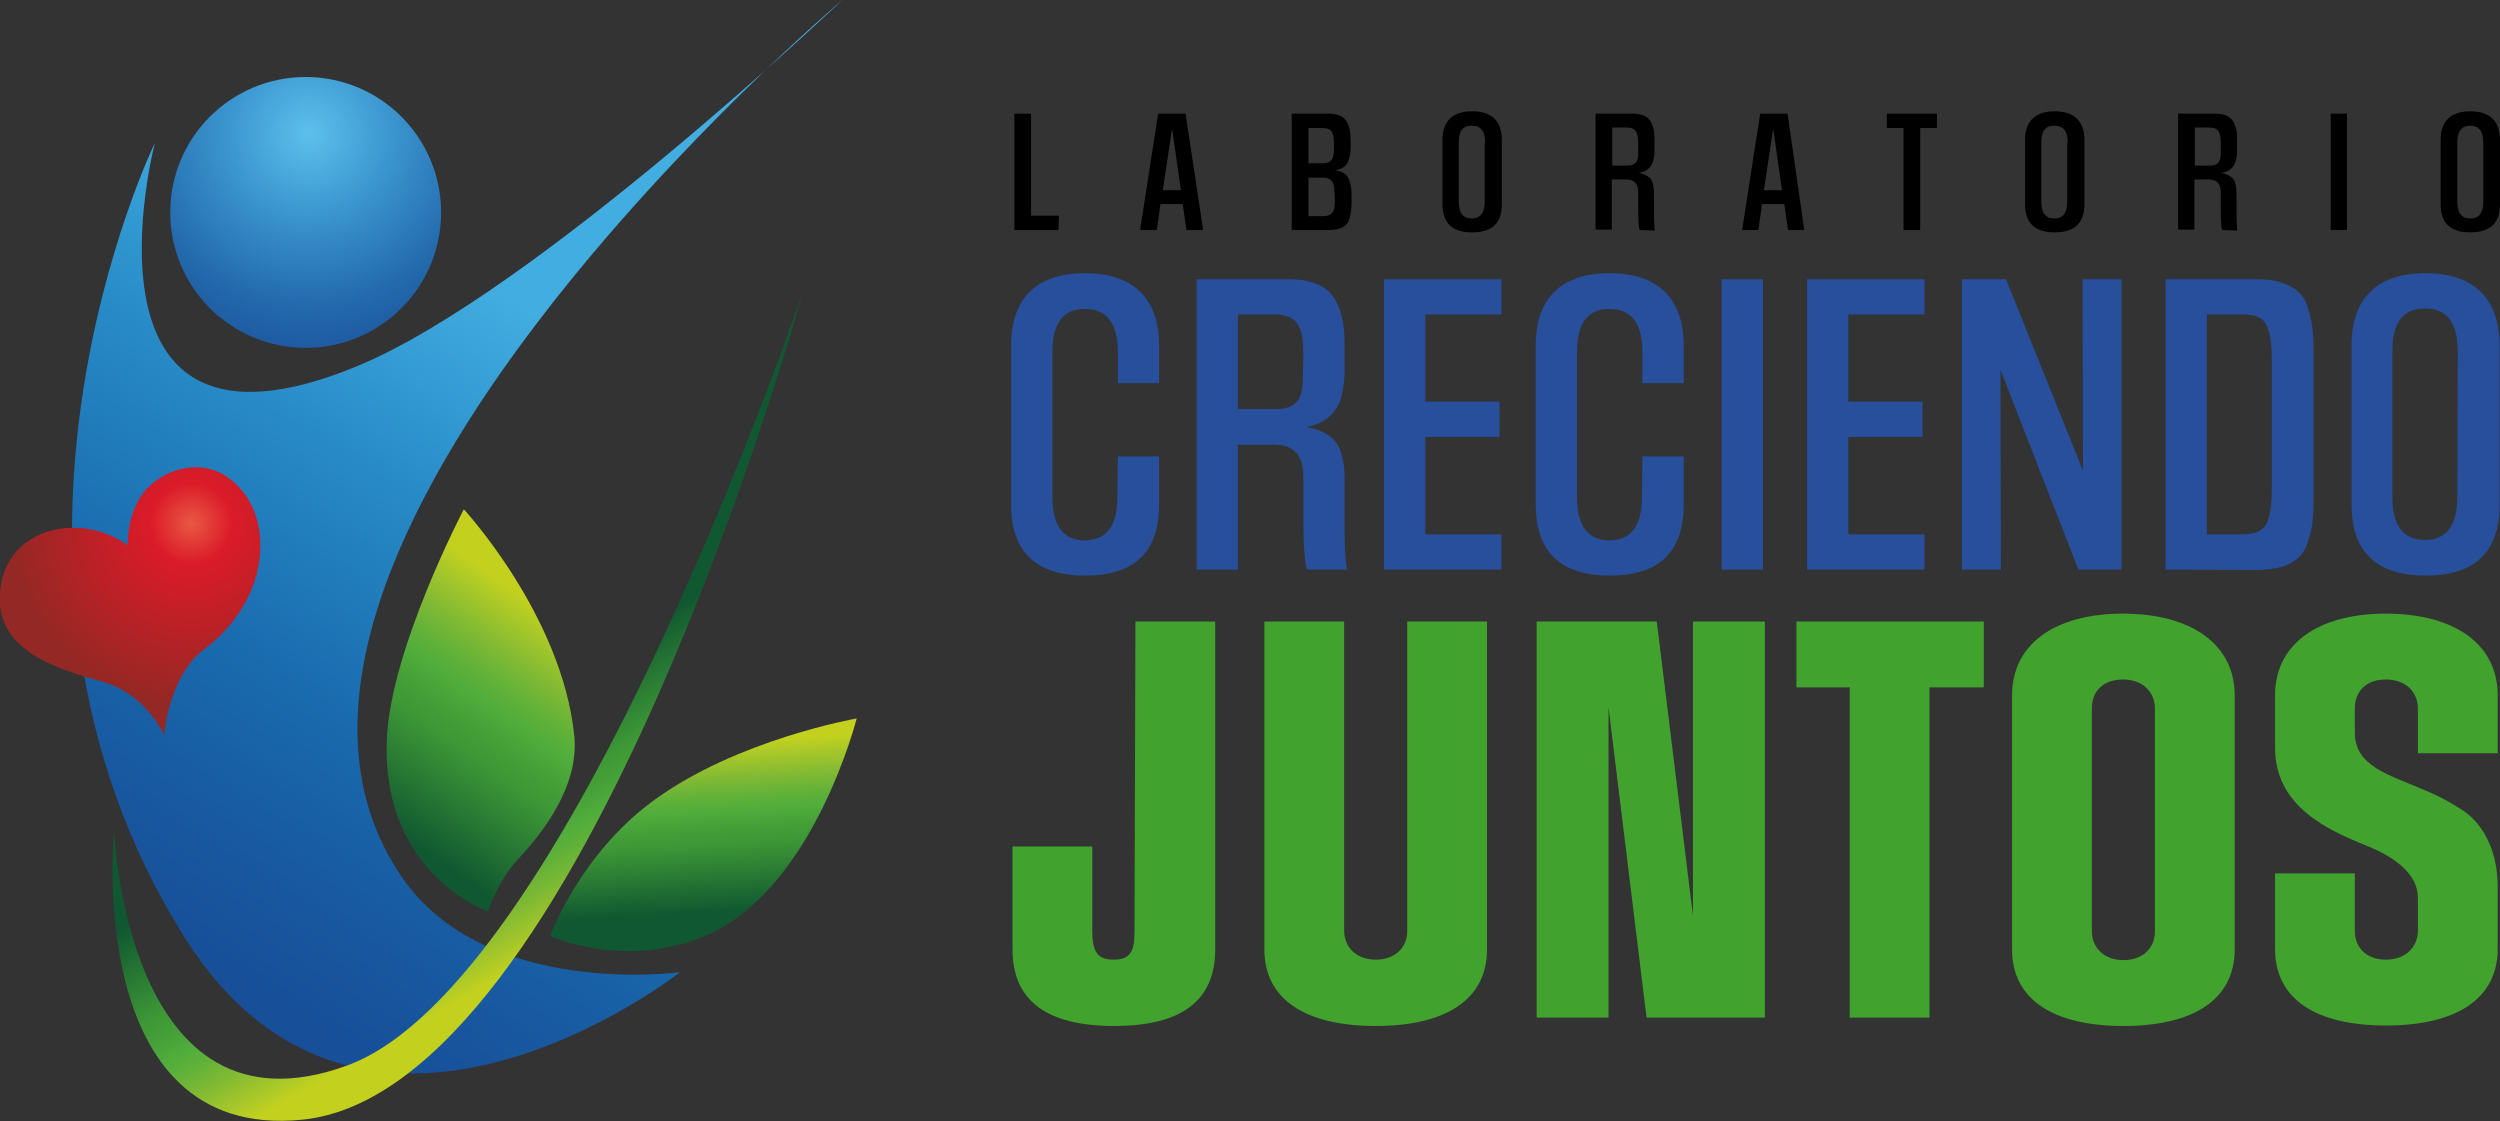
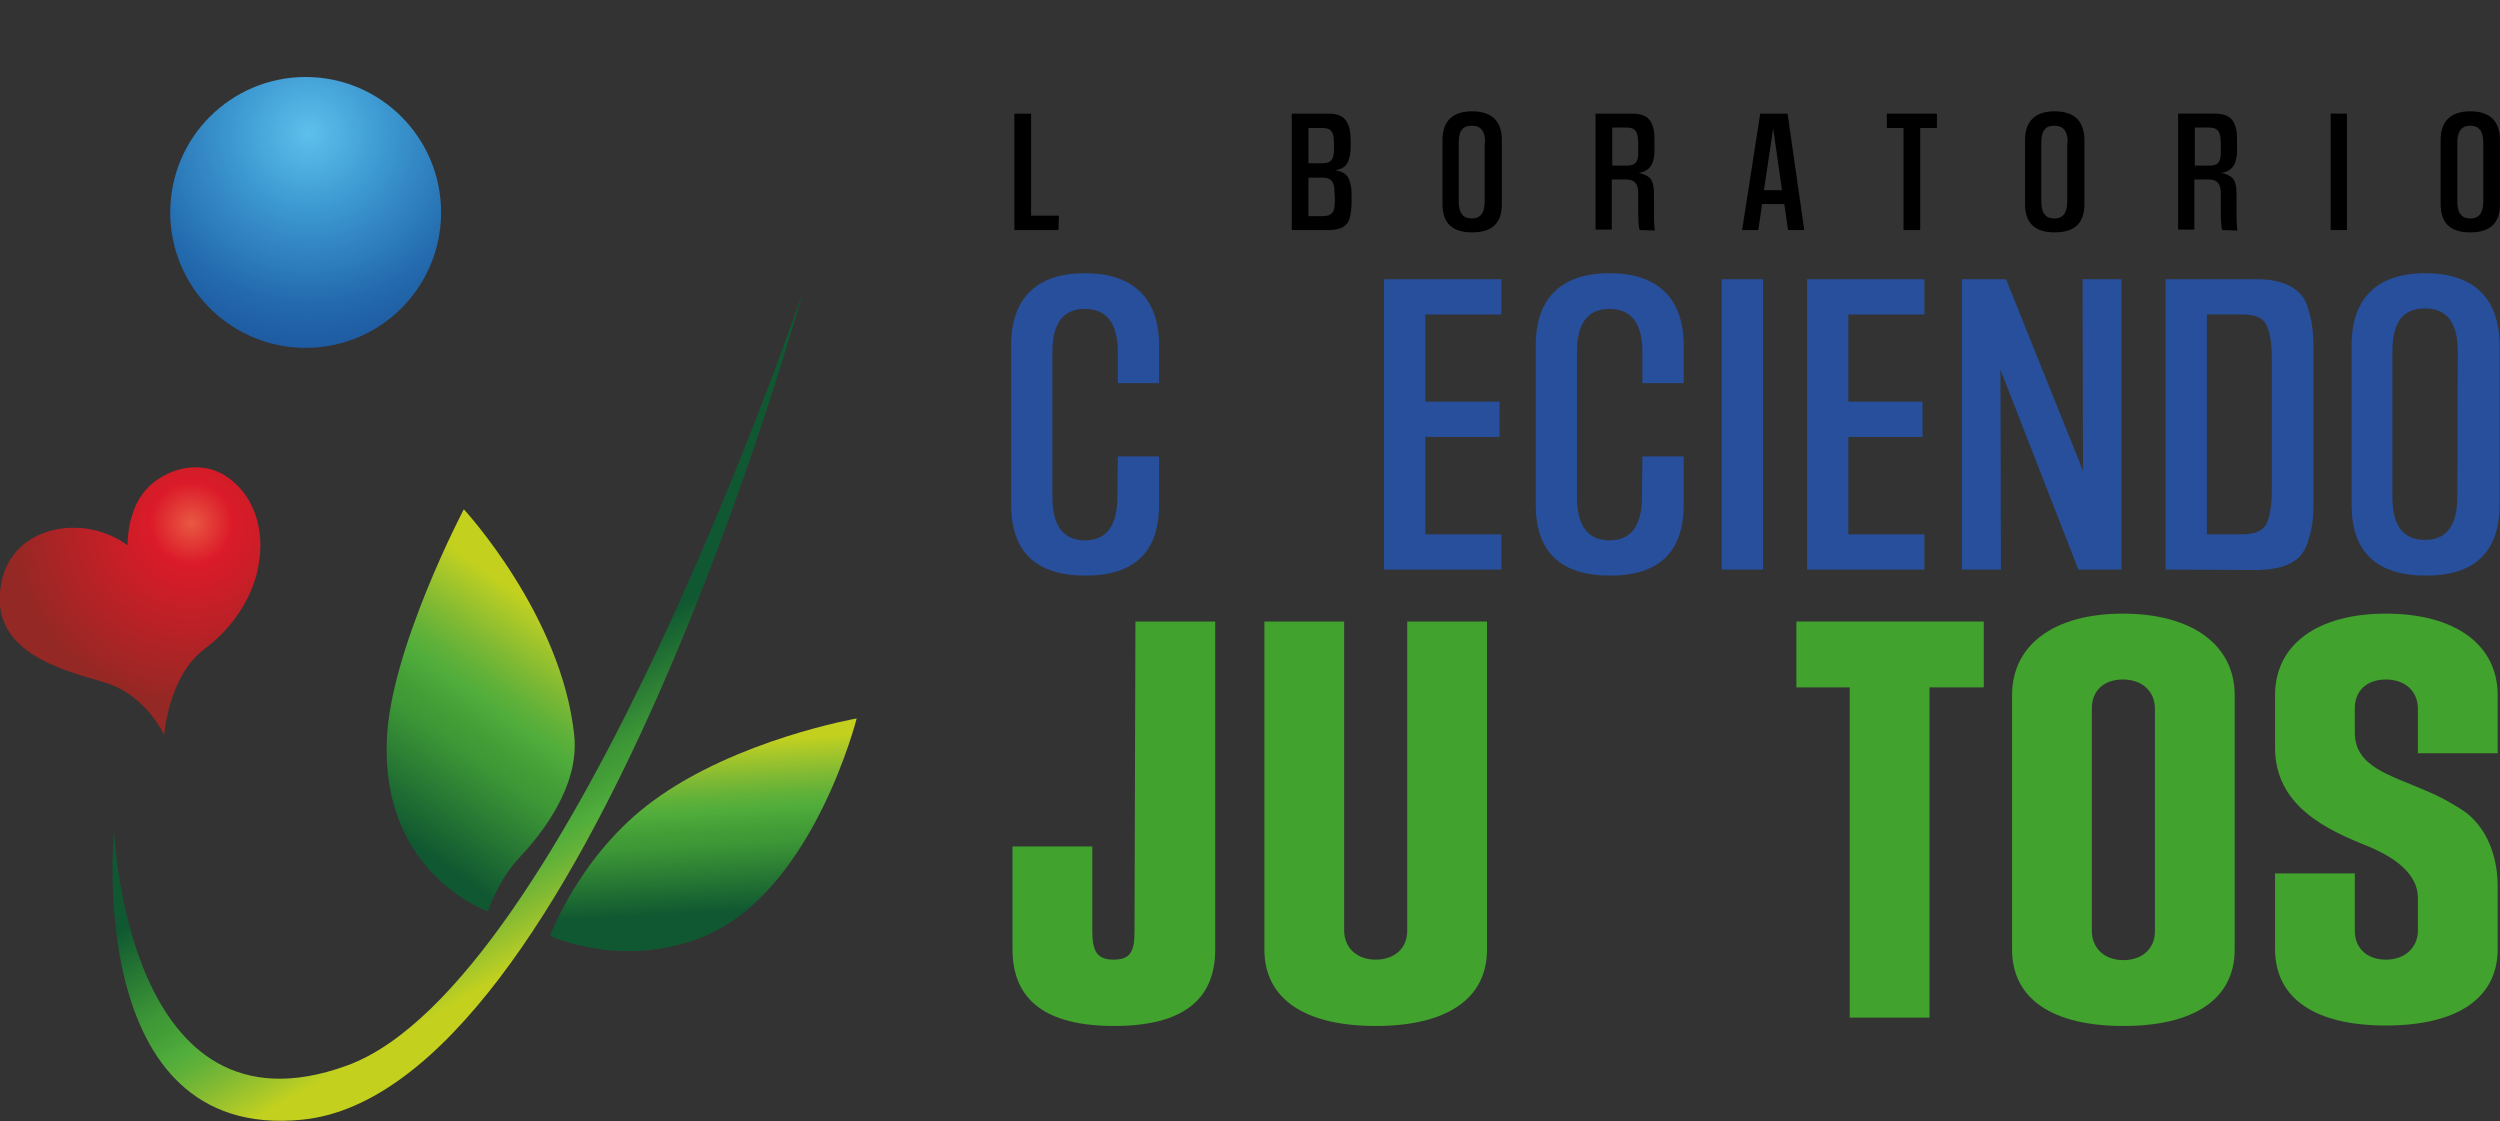
<svg xmlns="http://www.w3.org/2000/svg" version="1.1" id="Capa_1" x="0px" y="0px" viewBox="0 0 539 241.7" style="enable-background:new 0 0 539 241.7;" xml:space="preserve">
  <rect x="0" y="0" width="539" height="241.7" fill="#333333" stroke="none" />
  <style type="text/css">
	.st0{fill:#41A22E;}
	.st1{fill:#274F9B;}
	.st2{fill:url(#SVGID_1_);}
	.st3{fill:url(#SVGID_00000150089329465218485980000003002738074719688375_);}
	.st4{fill:url(#SVGID_00000183967774972449328610000012525691950104253873_);}
	.st5{fill:url(#SVGID_00000099625591778680025390000011826495480218044585_);}
	.st6{fill:url(#SVGID_00000094594168557874070290000001515738711074437306_);}
	.st7{fill:url(#SVGID_00000143597164288052107010000002733151922155544201_);}
</style>
  <g>
    <path d="M228.2,49.6h-9.5V24.5h3.6v22h6L228.2,49.6L228.2,49.6z" />
-     <path d="M259.4,49.6h-3.6L255,44h-4.8l-0.8,5.6h-3.6l3.9-25.1h5.9L259.4,49.6L259.4,49.6z M254.6,41l-1.9-13.3l-2,13.3H254.6z" />
    <path d="M278.5,49.6V24.5h7.9c1.9,0,3.1,0.5,3.8,1.5s1,2.4,1,4.3v1.1c0,1.5-0.1,2.2-0.5,3.3c-0.4,1.1-1.3,1.8-2.9,2   c1.6,0.2,2.7,0.9,3.1,2.1c0.4,1.2,0.5,1.8,0.5,3.3v1.1c0,1.7-0.1,2.5-0.4,3.8c-0.5,1.7-1.7,2.5-4.3,2.6   C286.6,49.6,278.5,49.6,278.5,49.6z M287.6,31.1c0-2.7-0.5-3.5-2.6-3.5h-2.9v7.6h3.1c1.8,0,2.4-0.9,2.4-3V31.1z M287.7,41.1   c0-1.9-0.8-2.8-2.4-2.8h-3.2v8.3h3.1c1.1,0,1.7-0.3,2.1-0.8s0.5-1.5,0.5-3L287.7,41.1L287.7,41.1z" />
    <path d="M311,30.2c0-4.2,2.3-6.2,6.4-6.2s6.4,2,6.4,6.2V44c0,4.1-2.1,6.1-6.4,6.1s-6.4-2-6.4-6.1V30.2z M320.2,30.8   c0-2.5-0.9-3.7-2.9-3.7s-2.8,1.2-2.8,3.7v12.6c0,2.5,0.9,3.7,2.8,3.7s2.8-1.2,2.8-3.7V30.8H320.2z" />
    <path d="M353.5,49.6c-0.2-0.5-0.3-2.1-0.3-4.6v-3.5c0-1.8-0.8-2.8-2.5-2.8h-3.2v10.8H344v-25h8c1.7,0,2.9,0.5,3.5,1.2   c0.3,0.3,0.6,0.8,0.8,1.4c0.4,1.1,0.4,1.9,0.4,3.4v1.7c0,1,0,1.5-0.3,2.5c-0.3,1.2-1.2,2.3-3.1,2.6c1.2,0.2,2.1,0.7,2.6,1.3   c0.2,0.3,0.4,0.7,0.5,1.2c0.2,0.9,0.2,1.5,0.2,2.6v3.8c0,1.9,0.1,3.1,0.2,3.5L353.5,49.6L353.5,49.6z M353.2,30.9   c0-2.5-0.6-3.4-2.5-3.4h-3.1v8.2h3.2c1.8,0,2.4-0.8,2.4-2.7V30.9L353.2,30.9z" />
    <path d="M389,49.6h-3.5l-0.8-5.6h-4.8l-0.8,5.6h-3.5l3.9-25.1h5.9L389,49.6L389,49.6z M384.2,41l-1.9-13.3l-2,13.3H384.2z" />
    <path d="M414,49.6h-3.6v-22h-3.6v-3.1h10.8v3.1H414V49.6L414,49.6z" />
    <path d="M436.6,30.2c0-4.2,2.3-6.2,6.4-6.2s6.4,2,6.4,6.2V44c0,4.1-2.1,6.1-6.4,6.1s-6.4-2-6.4-6.1V30.2z M445.8,30.8   c0-2.5-0.9-3.7-2.9-3.7s-2.8,1.2-2.8,3.7v12.6c0,2.5,0.9,3.7,2.8,3.7s2.8-1.2,2.8-3.7V30.8H445.8z" />
    <path d="M479.1,49.6c-0.2-0.5-0.3-2.1-0.3-4.6v-3.5c0-1.8-0.8-2.8-2.5-2.8h-3.2v10.8h-3.5v-25h8c1.7,0,2.9,0.5,3.5,1.2   c0.3,0.3,0.6,0.8,0.8,1.4c0.4,1.1,0.4,1.9,0.4,3.4v1.7c0,1,0,1.5-0.3,2.5c-0.3,1.2-1.2,2.3-3.1,2.6c1.2,0.2,2.1,0.7,2.6,1.3   c0.2,0.3,0.4,0.7,0.5,1.2c0.2,0.9,0.2,1.5,0.2,2.6v3.8c0,1.9,0.1,3.1,0.2,3.5L479.1,49.6L479.1,49.6z M478.8,30.9   c0-2.5-0.6-3.4-2.5-3.4h-3.1v8.2h3.2c1.8,0,2.4-0.8,2.4-2.7V30.9L478.8,30.9z" />
    <path d="M506,49.6h-3.5V24.5h3.5V49.6z" />
    <path d="M526.2,30.2c0-4.2,2.3-6.2,6.4-6.2s6.4,2,6.4,6.2V44c0,4.1-2.1,6.1-6.4,6.1s-6.4-2-6.4-6.1V30.2z M535.4,30.8   c0-2.5-0.9-3.7-2.8-3.7s-2.8,1.2-2.8,3.7v12.6c0,2.5,0.9,3.7,2.8,3.7s2.8-1.2,2.8-3.7V30.8L535.4,30.8z" />
  </g>
  <g>
    <path class="st0" d="M244.8,134H262v70.7c0,11-7.2,16.5-21.8,16.5s-21.9-5.5-21.9-16.5v-22.2h17.2v18.1c0,4.2,0.8,6.3,4.6,6.3   s4.5-2,4.5-6.2L244.8,134L244.8,134z" />
    <path class="st0" d="M303.4,134h17.2v70.7c0,10.8-8.9,16.5-24,16.5s-24-5.7-24-16.5V134h17.2v66.6c0,3.7,2.7,6.3,6.8,6.3   s6.8-2.5,6.8-6.2V134L303.4,134z" />
-     <path class="st0" d="M380.5,219.4H355l-8.2-66.9v66.9h-15.5V134h25.9l7.8,63.4V134h15.5L380.5,219.4L380.5,219.4z" />
    <path class="st0" d="M416,219.4h-17.2v-71.2h-11.5V134h40.4v14.2H416V219.4L416,219.4z" />
    <path class="st0" d="M433.8,149.9c0-11,9.2-17.6,23.9-17.6s24.1,6.6,24.1,17.6v54.8c0,10.8-8.9,16.5-24,16.5s-24-5.7-24-16.5V149.9   z M464.6,152.8c0-3.7-2.7-6.3-6.9-6.3s-6.7,2.5-6.7,6.2v48c0,3.7,2.7,6.3,6.8,6.3s6.8-2.5,6.8-6.2L464.6,152.8L464.6,152.8z" />
    <path class="st0" d="M538.5,204.6c0,10.8-9,16.5-24.1,16.5s-23.9-5.7-23.9-16.5v-16.3h17.2v12.4c0,3.7,2.6,6.2,6.7,6.2   s6.9-2.6,6.9-6.3v-7c0-5.1-4.8-8.7-10.9-11.2c-8.7-3.5-20-8.6-19.9-21.4v-11.1c0-11,9.2-17.6,23.9-17.6c14.8,0,24.1,6.6,24.1,17.6   v12.5h-17.2v-9.6c0-3.7-2.7-6.3-6.9-6.3s-6.7,2.5-6.7,6.2v5.1c-0.1,7.6,7.7,9.3,15.4,12.7c2.7,1.1,5.2,2.5,7.4,3.9   c4.6,2.8,8,8.7,8,16.8L538.5,204.6L538.5,204.6z" />
  </g>
  <g>
    <path class="st1" d="M241,98.4h8.9v10.4c0,10.2-5.3,15.3-15.9,15.3s-16-5.1-16-15.3V74.5c0-10.5,5.8-15.6,15.9-15.6s16,5.1,16,15.6   v8.1H241v-6.7c0-6.2-2.4-9.3-7.1-9.3s-7,3.1-7,9.3v31.3c0,6.2,2.4,9.3,7,9.3s7-3.1,7-9.3L241,98.4L241,98.4z" />
-     <path class="st1" d="M281.8,122.8c-0.5-1.3-0.8-5.2-0.8-11.4v-8.6c0-4.6-2-6.9-6.2-6.9h-7.9v26.9H258V60.2h20c4.2,0,7.2,1.2,8.8,3   c0.8,0.8,1.5,2,2,3.4c0.9,2.7,1.1,4.8,1.1,8.4v4.3c0,2.4-0.1,3.9-0.7,6.2c-0.8,3.1-3,5.7-7.6,6.6c3.1,0.4,5.3,1.8,6.4,3.2   c0.5,0.7,1,1.7,1.3,2.9c0.6,2.3,0.6,3.6,0.6,6.4v9.4c0,4.7,0.2,7.6,0.6,8.8H281.8L281.8,122.8z M281,76.2c0-6.1-1.5-8.4-6.3-8.4   h-7.8v20.4h8c4.5,0,6-1.9,6-6.8L281,76.2L281,76.2z" />
    <path class="st1" d="M323.7,122.8h-25.3V60.2h25.3v7.6h-16.4v18.8h16v7.6h-16v21h16.4V122.8z" />
    <path class="st1" d="M354.1,98.4h8.9v10.4c0,10.2-5.3,15.3-15.9,15.3s-16-5.1-16-15.3V74.5c0-10.5,5.8-15.6,15.9-15.6   s16,5.1,16,15.6v8.1h-8.9v-6.7c0-6.2-2.4-9.3-7.1-9.3s-7,3.1-7,9.3v31.3c0,6.2,2.4,9.3,7,9.3s7-3.1,7-9.3L354.1,98.4L354.1,98.4z" />
    <path class="st1" d="M380.1,122.8h-8.9V60.2h8.9V122.8z" />
    <path class="st1" d="M414.9,122.8h-25.3V60.2h25.3v7.6h-16.4v18.8h16v7.6h-16v21h16.4V122.8z" />
    <path class="st1" d="M457.4,122.8h-9.3l-16.8-43.1l0.1,43.1H423V60.2h9.5l16.6,41.3L449,60.2h8.4V122.8z" />
    <path class="st1" d="M466.9,122.8V60.2h20c4.2,0,7.3,1.3,8.9,3c0.8,0.8,1.5,2,1.9,3.6c0.9,2.9,1.1,5.2,1.1,9.3V107   c0,4.2-0.1,6.4-1.1,9.4c-1.1,4.2-4.2,6.3-10.8,6.5L466.9,122.8L466.9,122.8z M489.8,77.3c0-3.6-0.5-6.1-1.3-7.5s-2.5-2-5.1-2h-7.6   v47.4h7.6c2.6,0,4.3-0.7,5.1-2s1.3-3.9,1.3-7.5V77.3L489.8,77.3z" />
    <path class="st1" d="M507,74.5c0-10.5,5.8-15.6,15.9-15.6s16,5.1,16,15.6v34.3c0,10.2-5.3,15.3-15.9,15.3s-16-5.1-16-15.3V74.5   L507,74.5z M529.9,75.8c0-6.2-2.3-9.3-7.1-9.3s-7,3.1-7,9.3v31.3c0,6.2,2.3,9.3,7,9.3s7-3.1,7-9.3L529.9,75.8L529.9,75.8z" />
  </g>
  <g>
    <linearGradient id="SVGID_1_" gradientUnits="userSpaceOnUse" x1="120.355" y1="-1371.758" x2="33.255" y2="-1513.138" gradientTransform="matrix(1 0 0 -1 0 -1300.83)">
      <stop offset="0" style="stop-color:#42ADE1" />
      <stop offset="0.27" style="stop-color:#288CC8" />
      <stop offset="0.58" style="stop-color:#196AAE" />
      <stop offset="0.81" style="stop-color:#18579F" />
      <stop offset="0.94" style="stop-color:#174F99" />
    </linearGradient>
-     <path class="st2" d="M146.6,209.6c0,0-42.2,5.8-60.1-20.7C39.8,120.1,181.6,0,181.6,0S115.1,63.2,77.1,78.9   c-63.2,26.2-43.7-48.1-43.7-48.1s-44.2,90.8,6.4,171.3C78.3,263.4,146.6,209.6,146.6,209.6z" />
    <linearGradient id="SVGID_00000128458981309995312460000002223730644500026248_" gradientUnits="userSpaceOnUse" x1="150.626" y1="-1460.958" x2="152.816" y2="-1499.918" gradientTransform="matrix(1 0 0 -1 0 -1300.83)">
      <stop offset="0" style="stop-color:#C3D11E" />
      <stop offset="6.000000e-02" style="stop-color:#AFCA27" />
      <stop offset="0.2" style="stop-color:#82BA33" />
      <stop offset="0.31" style="stop-color:#60B139" />
      <stop offset="0.38" style="stop-color:#51AD3B" />
      <stop offset="0.49" style="stop-color:#439E37" />
      <stop offset="0.56" style="stop-color:#3E9836" />
      <stop offset="0.94" style="stop-color:#105831" />
    </linearGradient>
    <path style="fill:url(#SVGID_00000128458981309995312460000002223730644500026248_);" d="M118.6,201.8c0,0,6.4-17.6,22.3-29.2   c18-13.2,43.8-17.7,43.8-17.7s-9.1,36.1-31.8,46.5C135,209.4,118.6,201.8,118.6,201.8L118.6,201.8z" />
    <linearGradient id="SVGID_00000176722554093528113270000015550056482863604382_" gradientUnits="userSpaceOnUse" x1="117.501" y1="-1432.747" x2="82.481" y2="-1482.647" gradientTransform="matrix(1 0 0 -1 0 -1300.83)">
      <stop offset="0" style="stop-color:#C3D11E" />
      <stop offset="6.000000e-02" style="stop-color:#AFCA27" />
      <stop offset="0.2" style="stop-color:#82BA33" />
      <stop offset="0.31" style="stop-color:#60B139" />
      <stop offset="0.38" style="stop-color:#51AD3B" />
      <stop offset="0.49" style="stop-color:#439E37" />
      <stop offset="0.56" style="stop-color:#3E9836" />
      <stop offset="0.94" style="stop-color:#105831" />
    </linearGradient>
    <path style="fill:url(#SVGID_00000176722554093528113270000015550056482863604382_);" d="M105.2,196.5c0,0,2.1-6.6,6.7-11.5   s13.1-15.3,11.9-26.5c-2.7-25.9-23.8-48.7-23.8-48.7s-16,30.5-16.6,49.9C82.3,188.6,105.2,196.5,105.2,196.5L105.2,196.5z" />
    <radialGradient id="SVGID_00000165947825787565539800000017399252720345590463_" cx="66.67" cy="-1329.62" r="64.78" gradientTransform="matrix(1 0 0 -1 0 -1300.83)" gradientUnits="userSpaceOnUse">
      <stop offset="0" style="stop-color:#5DC0EC" />
      <stop offset="0.27" style="stop-color:#3B96CF" />
      <stop offset="0.57" style="stop-color:#236AAD" />
      <stop offset="0.72" style="stop-color:#1E5AA1" />
    </radialGradient>
    <circle style="fill:url(#SVGID_00000165947825787565539800000017399252720345590463_);" cx="65.9" cy="45.8" r="29.2" />
    <radialGradient id="SVGID_00000035505753209939893930000008248199297615063980_" cx="41.28" cy="-1413.66" r="44.05" gradientTransform="matrix(1 0 0 -1 0 -1300.83)" gradientUnits="userSpaceOnUse">
      <stop offset="0" style="stop-color:#FFFFFF" />
      <stop offset="0" style="stop-color:#E95843" />
      <stop offset="0.2" style="stop-color:#DB1B29" />
      <stop offset="0.89" style="stop-color:#942824" />
    </radialGradient>
    <path style="fill:url(#SVGID_00000035505753209939893930000008248199297615063980_);" d="M27.5,117.6c0,0-0.2-6.5,3.3-11.2   s11.3-7.7,17.5-4c5.5,3.3,8.8,10.2,7.6,18.5c-1,7.5-5.6,14.4-11.9,19.1c-7.7,5.8-8.6,18.5-8.6,18.5s-3.9-8.8-13-11.4   c-9-2.7-25.1-6.5-22.1-21.5c1.8-8.9,9.7-12,15.9-11.8C22.8,113.8,27.6,117.6,27.5,117.6L27.5,117.6z" />
    <linearGradient id="SVGID_00000085936412843894653090000000787895197436651190_" gradientUnits="userSpaceOnUse" x1="133.043" y1="-1496.878" x2="106.343" y2="-1450.918" gradientTransform="matrix(1 0 0 -1 0 -1300.83)">
      <stop offset="0" style="stop-color:#C3D11E" />
      <stop offset="6.000000e-02" style="stop-color:#AFCA27" />
      <stop offset="0.2" style="stop-color:#82BA33" />
      <stop offset="0.31" style="stop-color:#60B139" />
      <stop offset="0.38" style="stop-color:#51AD3B" />
      <stop offset="0.49" style="stop-color:#439E37" />
      <stop offset="0.56" style="stop-color:#3E9836" />
      <stop offset="0.94" style="stop-color:#105831" />
    </linearGradient>
    <path style="fill:url(#SVGID_00000085936412843894653090000000787895197436651190_);" d="M173.2,62.6c0,0-50.5,149.6-98.3,167.1   S24.6,179,24.6,179s-6.8,67.2,40.6,62.4C125.9,235.3,173.2,62.6,173.2,62.6z" />
  </g>
</svg>